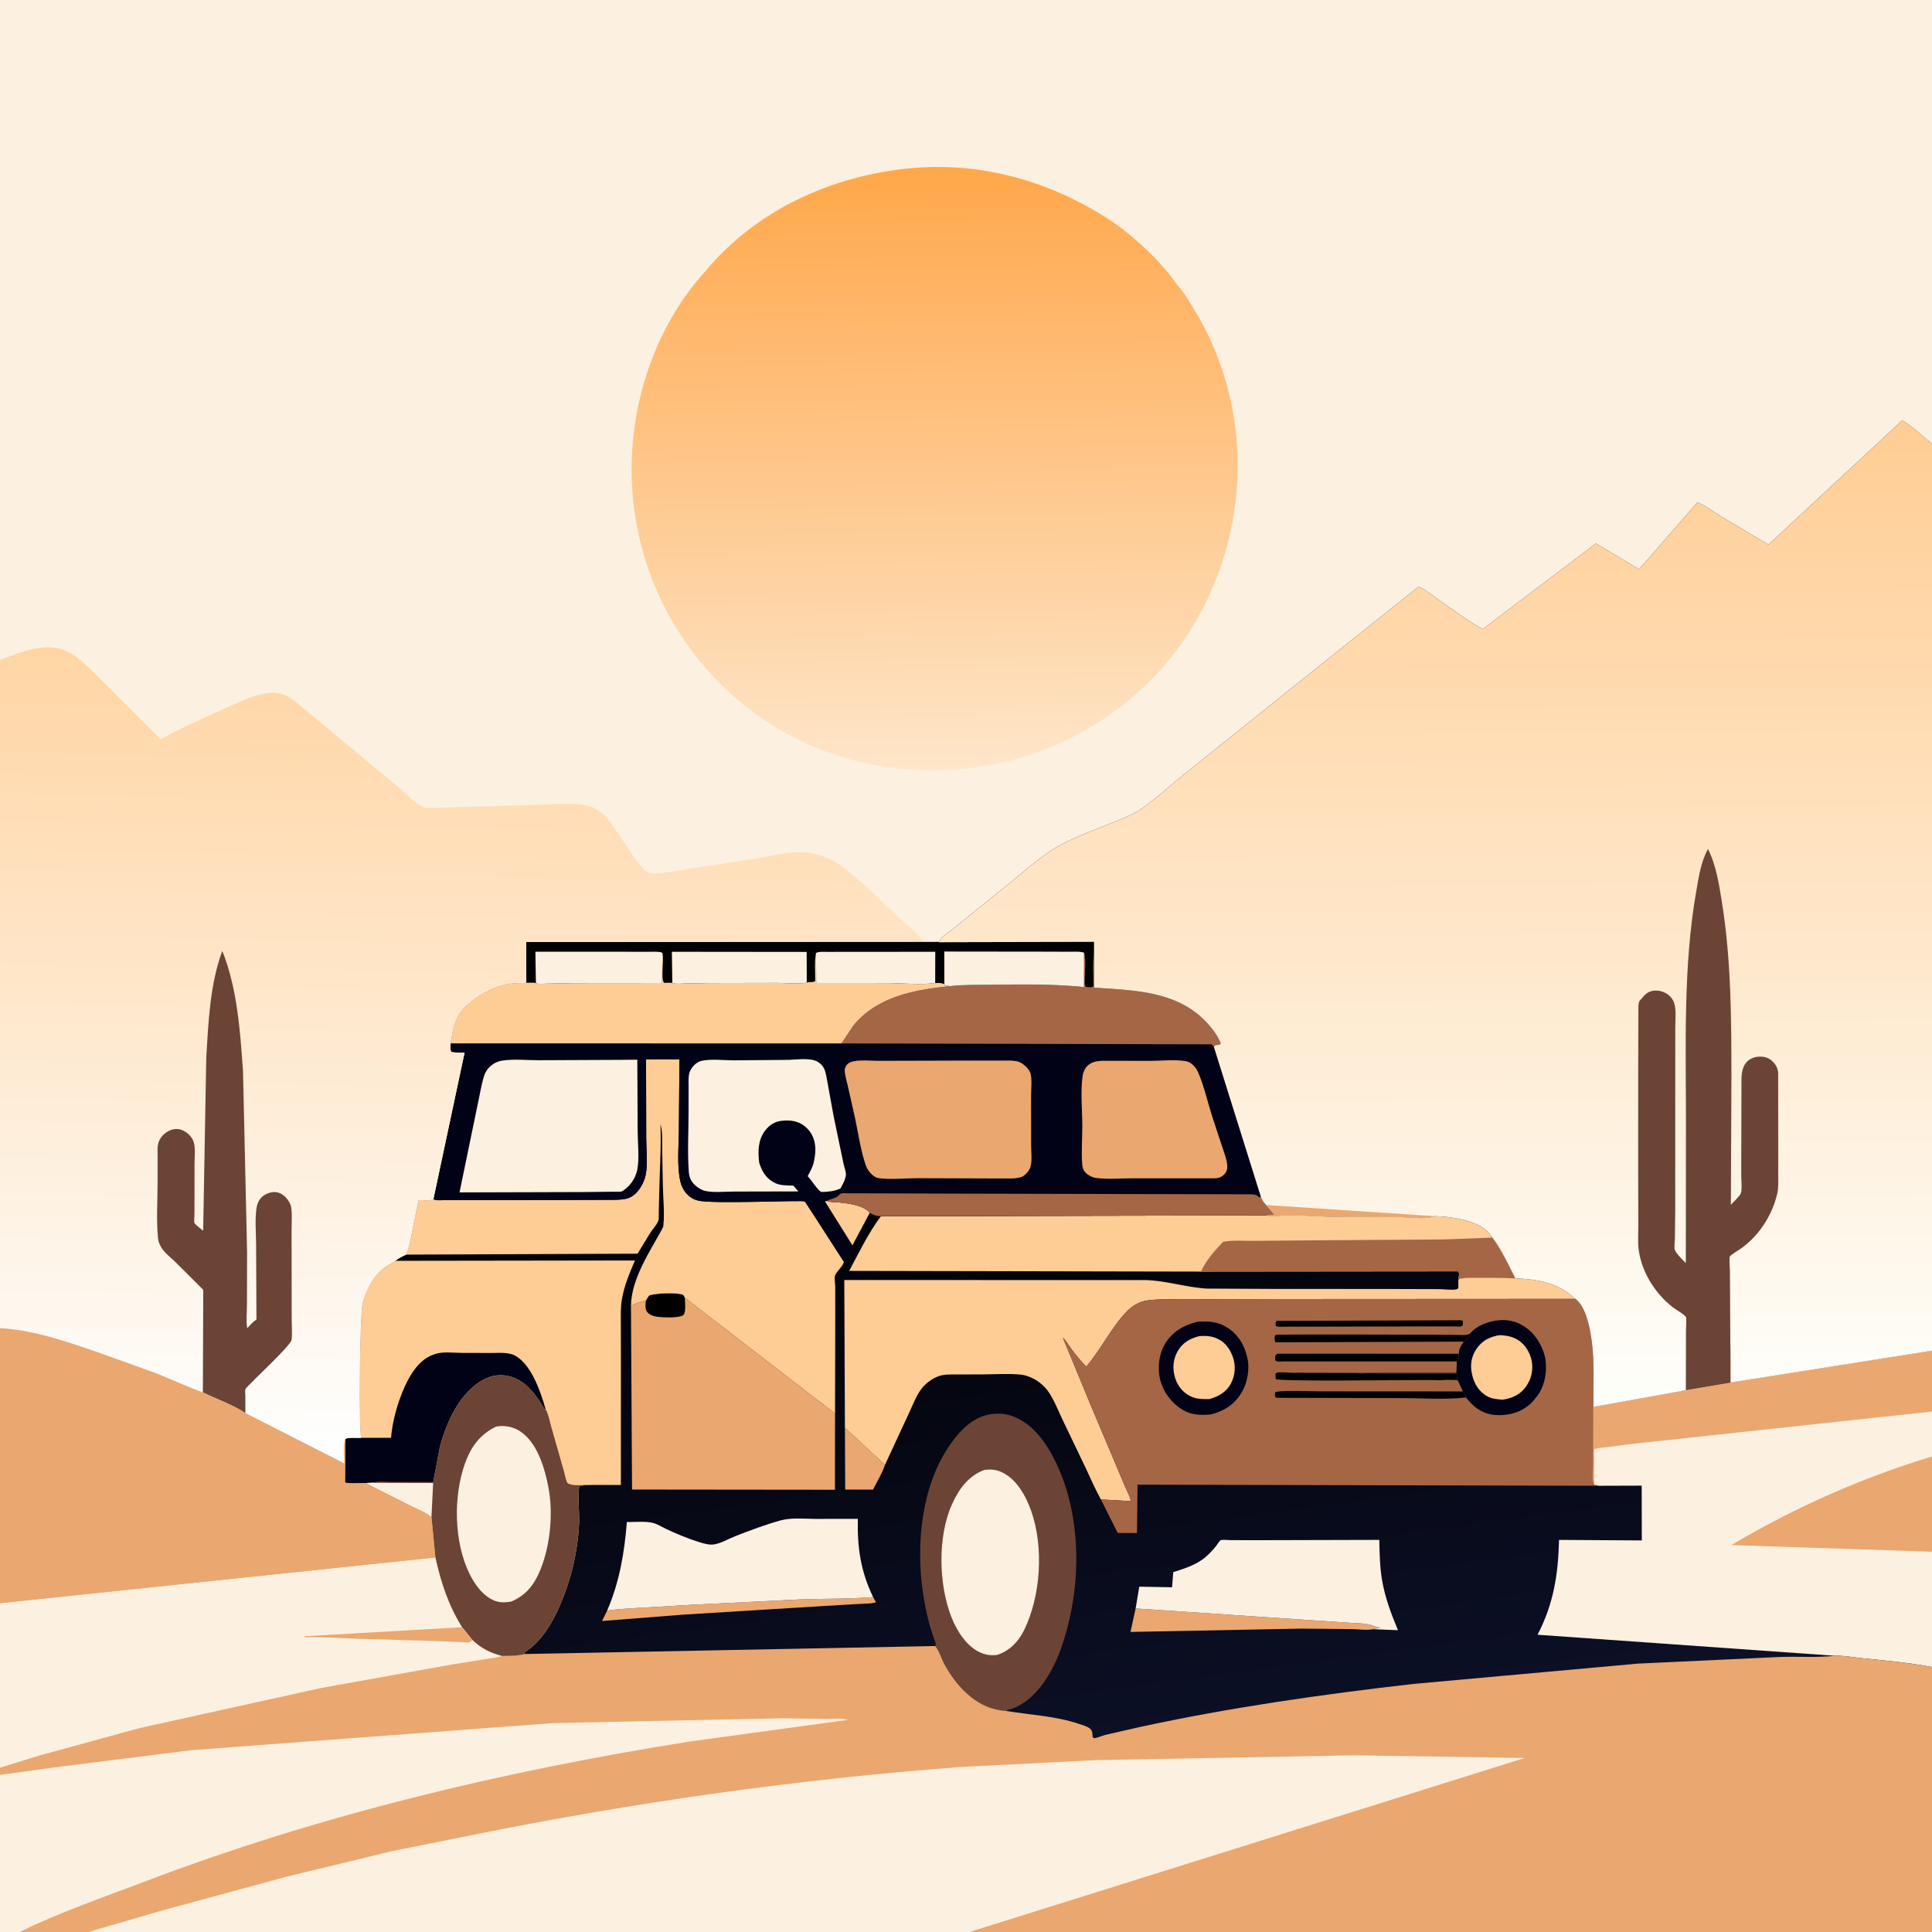
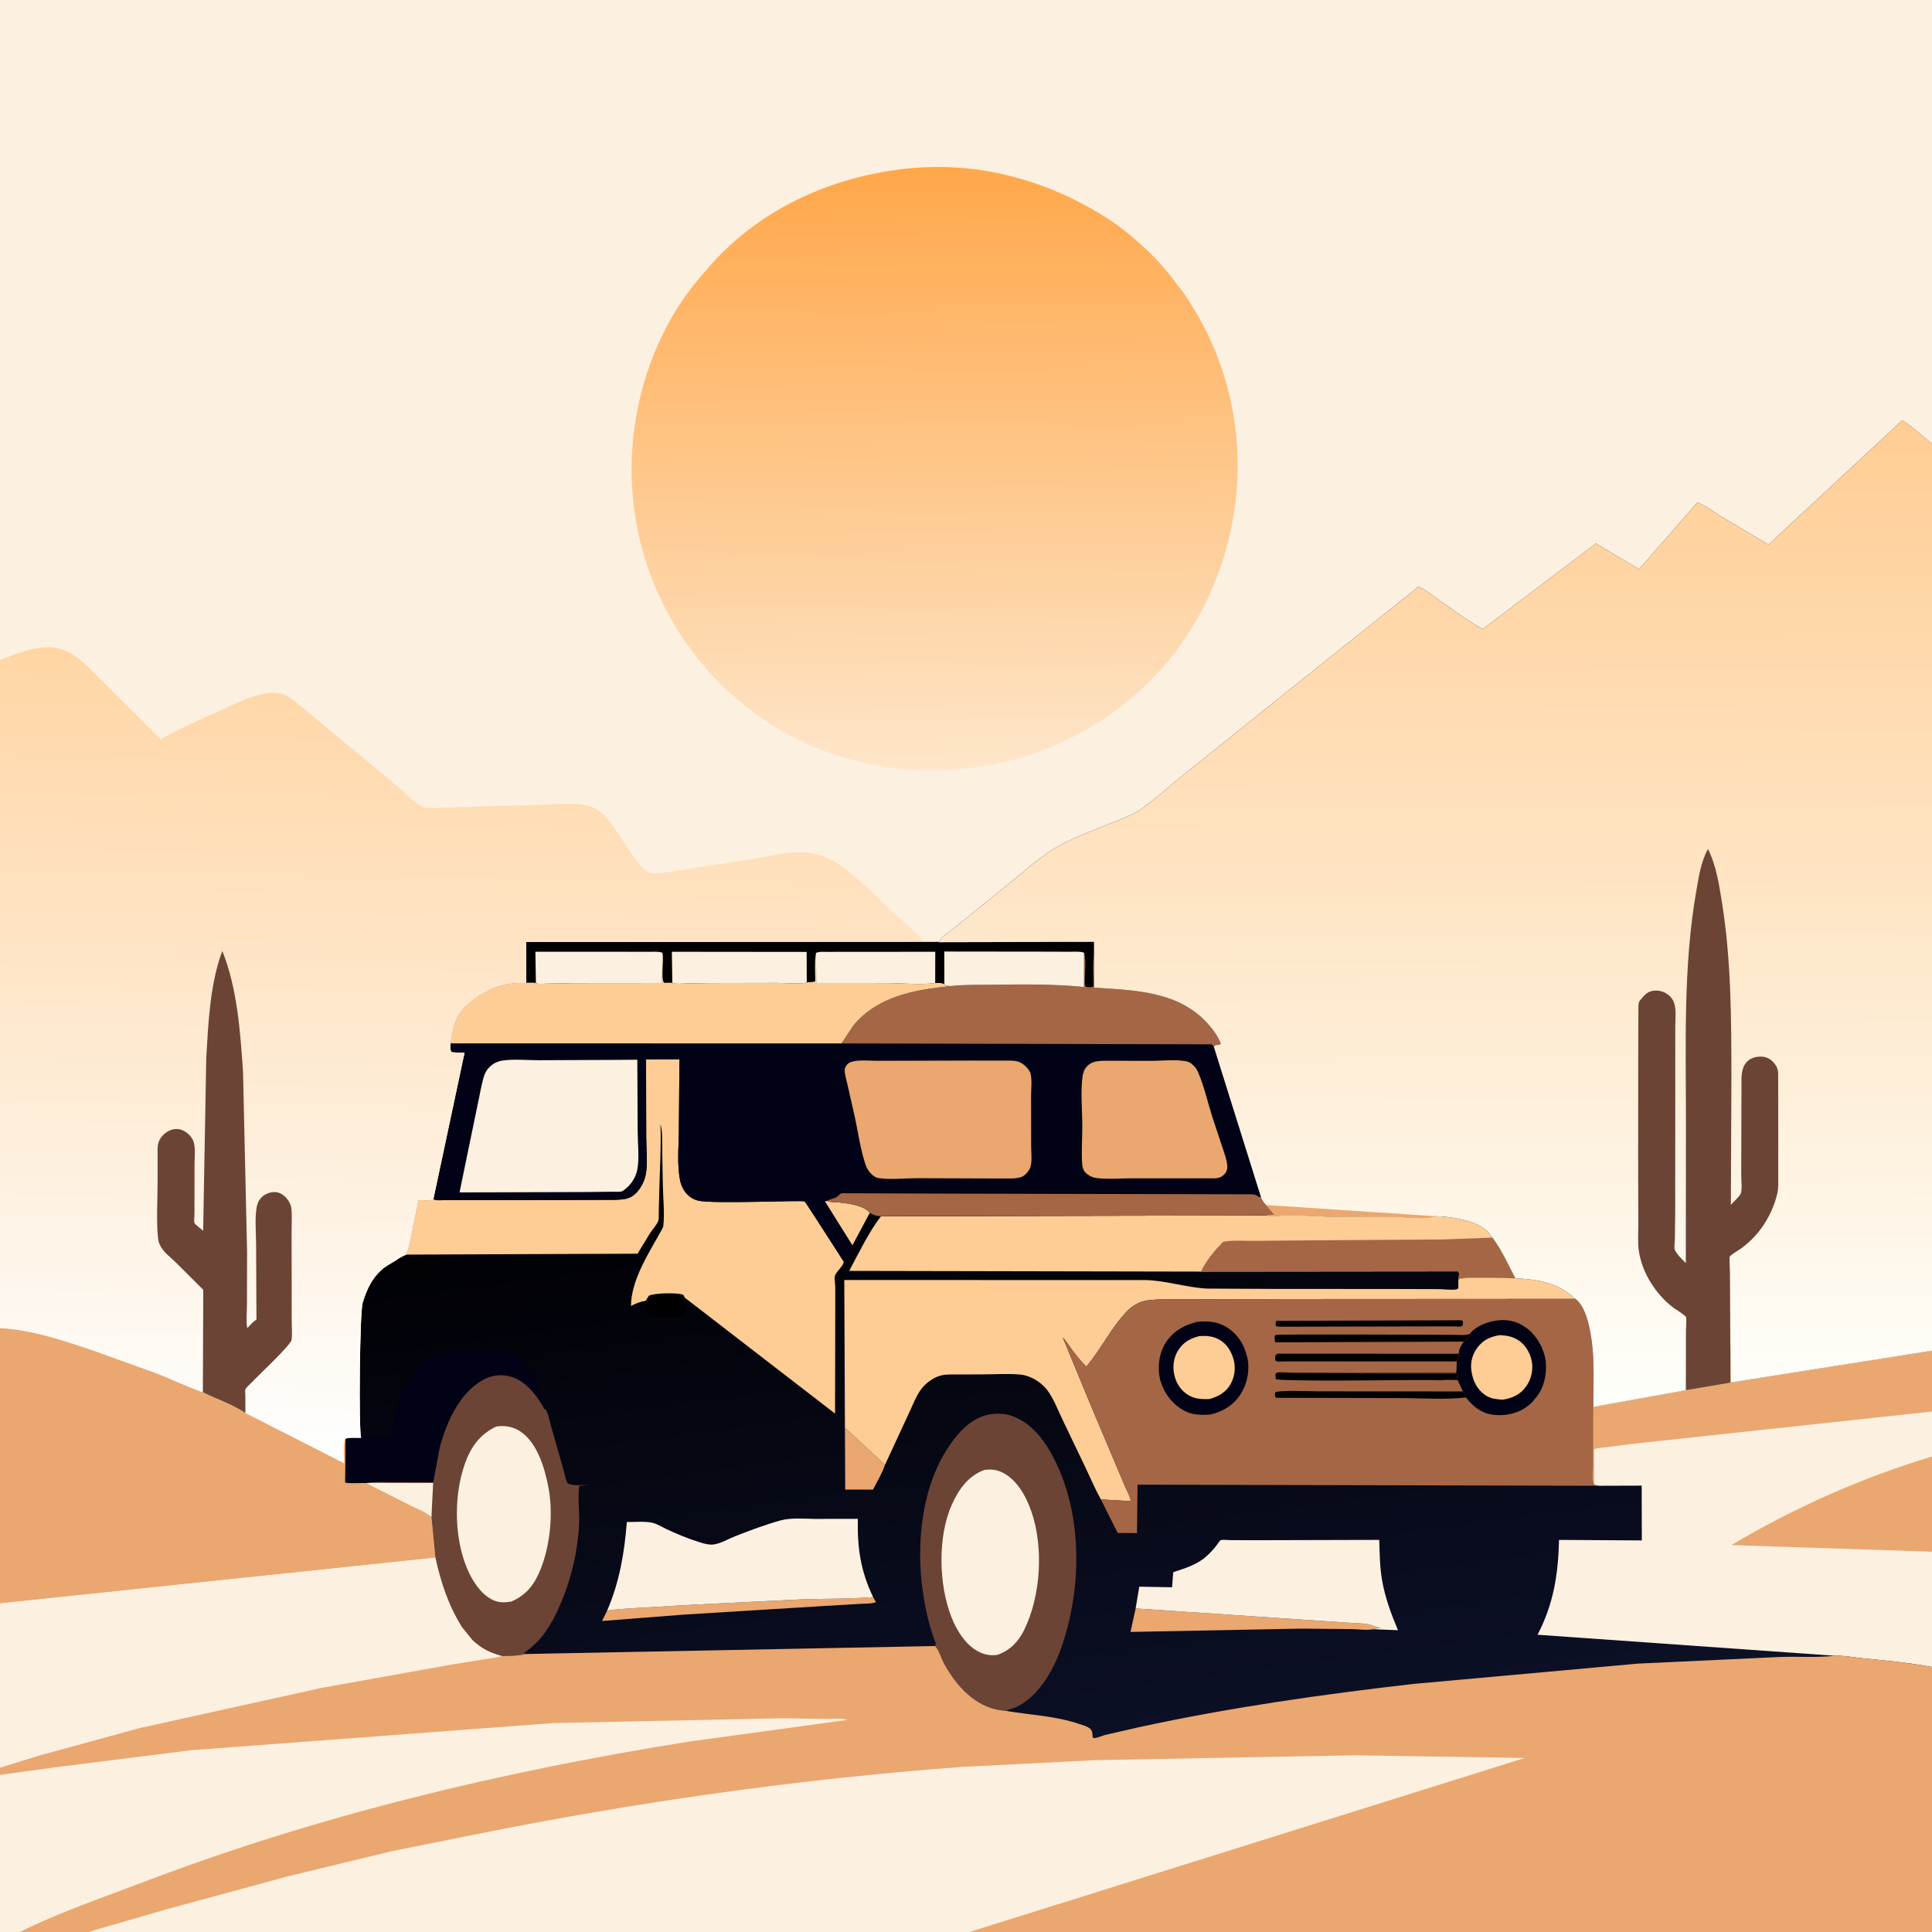
<svg xmlns="http://www.w3.org/2000/svg" version="1.1" style="display: block;" viewBox="0 0 2048 2048" width="1024" height="1024">
  <rect x="0" y="0" width="2048" height="2048" fill="#333333" stroke="none" />
  <defs>
    <linearGradient id="Gradient1" gradientUnits="userSpaceOnUse" x1="1119.87" y1="1199.21" x2="1207.71" y2="1848.72">
      <stop class="stop0" offset="0" stop-opacity="1" stop-color="rgb(0,0,3)" />
      <stop class="stop1" offset="1" stop-opacity="1" stop-color="rgb(12,16,38)" />
    </linearGradient>
    <linearGradient id="Gradient2" gradientUnits="userSpaceOnUse" x1="1521.83" y1="450.037" x2="1526.11" y2="1488.7">
      <stop class="stop0" offset="0" stop-opacity="1" stop-color="rgb(255,205,148)" />
      <stop class="stop1" offset="1" stop-opacity="1" stop-color="rgb(254,255,251)" />
    </linearGradient>
    <linearGradient id="Gradient3" gradientUnits="userSpaceOnUse" x1="986.865" y1="176.889" x2="994.066" y2="815.999">
      <stop class="stop0" offset="0" stop-opacity="1" stop-color="rgb(255,167,74)" />
      <stop class="stop1" offset="1" stop-opacity="1" stop-color="rgb(254,230,202)" />
    </linearGradient>
    <linearGradient id="Gradient4" gradientUnits="userSpaceOnUse" x1="488.959" y1="694.883" x2="475.29" y2="1548.81">
      <stop class="stop0" offset="0" stop-opacity="1" stop-color="rgb(255,213,164)" />
      <stop class="stop1" offset="1" stop-opacity="1" stop-color="rgb(254,255,255)" />
    </linearGradient>
  </defs>
  <path transform="translate(0,0)" fill="url(#Gradient1)" d="M 0 699.599 L -0 -0 L 2048 0 L 2048 470.451 L 2048 1431.75 L 2048 1496.26 L 2048 1543.93 L 2048 1644.88 L 2048 1767.14 L 2048 2048 L 1027.63 2048 L 94.672 2048 L 20.875 2048 L -0 2048 L 0 1881.41 L -0 1873.83 L -0 1699.4 L 0 1407.84 L 0 699.599 z" />
  <path transform="translate(0,0)" fill="rgb(234,167,111)" d="M 895.661 1513.46 L 938.11 1552.8 C 935.25 1561.58 929.647 1570.71 925.445 1579.03 L 895.966 1579.03 L 895.661 1513.46 z" />
  <path transform="translate(0,0)" fill="rgb(234,167,111)" d="M 925.572 1693 L 928.527 1698.44 C 923.531 1700.2 916.794 1699.84 911.5 1700.2 L 872.16 1702.5 L 724.874 1711.56 L 638.199 1718.32 L 643.588 1707.37 C 653.857 1705.6 664.46 1705.33 674.844 1704.55 L 735.845 1700.99 L 848.5 1695.44 C 874.191 1694.5 899.909 1695.13 925.572 1693 z" />
  <path transform="translate(0,0)" fill="rgb(234,167,111)" d="M 1203.81 1705.03 L 1427.65 1720.01 C 1435.92 1720.85 1448.33 1720.19 1455.76 1723.48 C 1458.23 1724.58 1460.87 1725 1463.51 1725.5 C 1460.85 1726.38 1458.32 1726.05 1455.66 1727.02 C 1449.34 1728.42 1439.81 1727.02 1433.21 1726.91 L 1378.78 1726.42 L 1198.37 1729.91 L 1203.81 1705.03 z" />
  <path transform="translate(0,0)" fill="rgb(252,240,224)" d="M 1203.81 1705.03 L 1207.69 1681.94 L 1242.44 1682.59 L 1243.7 1666.57 C 1255.87 1662.59 1268.39 1658.86 1278.25 1650.28 C 1282.25 1646.79 1285.94 1642.89 1289.19 1638.69 C 1290.18 1637.41 1292.9 1632.95 1294.21 1632.58 C 1296.52 1631.93 1301.68 1632.6 1304.28 1632.61 L 1332.14 1632.68 L 1462.09 1632.34 C 1462.45 1646.57 1462.61 1660.78 1465.02 1674.85 C 1468.23 1693.62 1474.61 1710.65 1481.92 1728.09 L 1455.66 1727.02 C 1458.32 1726.05 1460.85 1726.38 1463.51 1725.5 C 1460.87 1725 1458.23 1724.58 1455.76 1723.48 C 1448.33 1720.19 1435.92 1720.85 1427.65 1720.01 L 1203.81 1705.03 z" />
  <path transform="translate(0,0)" fill="rgb(252,240,224)" d="M 643.588 1707.37 C 656.639 1677.06 661.919 1646.15 664.479 1613.42 C 672.795 1613.54 683.837 1612.38 691.805 1614.26 C 696.362 1615.34 701.573 1618.59 705.854 1620.62 C 717.129 1625.96 729.064 1630.91 740.973 1634.63 C 746.196 1636.26 751.998 1638.07 757.5 1637.04 C 765.12 1635.62 772.485 1631.11 779.696 1628.3 C 795.268 1622.23 810.896 1616.32 827 1611.82 C 838.548 1608.6 851.758 1609.95 863.704 1610.1 L 909.343 1610.03 C 908.708 1640.5 912.217 1665.41 925.572 1693 C 899.909 1695.13 874.191 1694.5 848.5 1695.44 L 735.845 1700.99 L 674.844 1704.55 C 664.46 1705.33 653.857 1705.6 643.588 1707.37 z" />
-   <path transform="translate(0,0)" fill="rgb(234,167,111)" d="M 684.579 1378.84 C 685.523 1376.96 686.727 1375.26 687.881 1373.5 C 694.043 1370.57 716.591 1370.24 723.031 1372.12 C 724.968 1372.68 725.037 1373.96 725.972 1375.64 L 885.173 1498.47 L 885.086 1579.2 L 669.994 1578.97 L 668.851 1384.37 C 673.61 1381.82 679.237 1379.62 684.579 1378.84 z" />
  <path transform="translate(0,0)" fill="rgb(0,0,1)" d="M 684.579 1378.84 C 685.523 1376.96 686.727 1375.26 687.881 1373.5 C 694.043 1370.57 716.591 1370.24 723.031 1372.12 C 724.968 1372.68 725.037 1373.96 725.972 1375.64 C 726.04 1379.58 727.431 1391.38 724.39 1393.95 C 720.175 1397.53 701.931 1396.57 696.179 1395.75 C 692.492 1395.21 687.267 1393.33 685.356 1389.8 C 683.818 1386.97 684.32 1381.93 684.579 1378.84 z" />
  <path transform="translate(0,0)" fill="rgb(254,204,149)" d="M 933.868 1289.17 L 1342.42 1288.38 C 1345.82 1289 1348.52 1289.3 1352 1288.99 C 1371.86 1287.21 1393.67 1289.35 1413.62 1289.9 L 1485.58 1290.2 C 1495.7 1290.25 1511.18 1292.87 1520.54 1289.18 C 1537.31 1289.49 1566.09 1293.35 1577.87 1306.5 L 1582.07 1311.91 C 1591.85 1324.82 1598.97 1340.74 1606.42 1355.09 C 1598.72 1355 1549.93 1353.22 1546.91 1355.93 L 1545.87 1357.1 L 1546.46 1352.79 C 1546.61 1350.35 1547.16 1349.59 1545.5 1347.69 L 1273.17 1347.95 L 900.147 1347.22 C 910.372 1328.11 920.831 1306.38 933.868 1289.17 z" />
  <path transform="translate(0,0)" fill="rgb(165,102,69)" d="M 1273.17 1347.95 C 1278.18 1336.3 1287.8 1325.45 1296.51 1316.37 C 1306.68 1314.41 1319.05 1315.49 1329.45 1315.35 L 1404.48 1314.71 L 1529.8 1313.89 L 1582.07 1311.91 C 1591.85 1324.82 1598.97 1340.74 1606.42 1355.09 C 1598.72 1355 1549.93 1353.22 1546.91 1355.93 L 1545.87 1357.1 L 1546.46 1352.79 C 1546.61 1350.35 1547.16 1349.59 1545.5 1347.69 L 1273.17 1347.95 z" />
  <path transform="translate(0,0)" fill="rgb(107,68,54)" d="M 991.149 1744.86 C 991.402 1744.07 991.881 1743.33 991.909 1742.5 C 991.945 1741.43 990.521 1738.47 990.147 1737.38 L 986.109 1724.85 C 982.418 1712.21 979.878 1699.04 978.062 1686 C 970.962 1635.02 977.169 1573.57 1007.65 1530.66 C 1015.6 1519.47 1024.21 1509.61 1036.7 1503.3 C 1047.05 1498.08 1060.99 1497 1072.01 1500.7 C 1095.08 1508.45 1109.87 1530.38 1119.84 1551.4 C 1147.88 1610.49 1146.34 1686.8 1124.62 1747.73 C 1116.25 1771.2 1100.73 1798.43 1077.29 1809.53 C 1074.72 1810.75 1072.21 1811.44 1069.48 1812.18 C 1067.7 1812.66 1068.39 1812.43 1066.58 1813.67 L 1061 1813.05 C 1033.76 1809.27 1013.66 1787.01 1001.06 1764.02 C 998.139 1758.7 995.633 1750.01 991.914 1745.61 L 991.149 1744.86 z" />
  <path transform="translate(0,0)" fill="rgb(252,240,224)" d="M 1043.39 1558.19 C 1049.91 1557.38 1055.4 1557.64 1061.5 1560.39 C 1077.67 1567.67 1087.61 1585.95 1093.21 1601.97 C 1106.53 1640.11 1103.35 1691.83 1085.57 1728 C 1079.53 1740.28 1070.48 1749.7 1057.3 1754.21 C 1051.06 1755.06 1045.85 1754.51 1040 1752.08 C 1024.79 1745.76 1014.44 1729.12 1008.6 1714.35 C 994.987 1679.9 993.746 1628.89 1009.06 1594.82 C 1016.32 1578.68 1026.29 1564.61 1043.39 1558.19 z" />
  <path transform="translate(0,0)" fill="rgb(254,204,149)" d="M 1606.42 1355.09 C 1630.76 1356.14 1651.5 1359.75 1670.02 1376.9 L 1364.56 1377.07 L 1259.67 1377.36 C 1245.7 1377.55 1230.31 1376.64 1216.51 1378.47 C 1208.32 1379.55 1200.86 1383.72 1195.09 1389.58 C 1178.01 1406.91 1167.3 1430.35 1151.48 1448.67 C 1145.76 1442.91 1140.7 1436.76 1135.91 1430.21 C 1132.99 1426.23 1130.14 1421.31 1126.63 1417.89 L 1156.27 1489.7 L 1192.46 1575.42 C 1193.54 1578.1 1199.1 1588.86 1198.56 1591.24 L 1166.98 1589.48 C 1161.02 1578.72 1156.18 1567.33 1150.91 1556.22 L 1126.12 1504.48 C 1121.48 1494.84 1117.05 1483.08 1110.82 1474.5 C 1106.94 1469.16 1100.81 1464.05 1094.88 1461.13 C 1090.8 1459.13 1086.4 1457.52 1081.84 1457.1 C 1068.65 1455.88 1054.36 1456.89 1041.06 1456.91 L 1014.07 1457 C 1007.49 1457.03 1001.16 1456.59 994.854 1458.87 C 988.154 1461.3 981.332 1466.35 976.97 1471.97 C 971.257 1479.34 967.584 1489.32 963.654 1497.72 L 938.11 1552.8 L 895.661 1513.46 L 894.97 1356.86 L 1095.58 1356.91 L 1213.32 1356.9 C 1235.8 1357.25 1257.33 1364.83 1279.52 1365.96 L 1346.9 1366.29 L 1477.21 1366.38 L 1525.51 1366.52 C 1530.92 1366.57 1538.89 1367.82 1544 1366.74 C 1544.75 1366.58 1545.29 1365.91 1545.93 1365.5 L 1545.87 1357.1 L 1546.91 1355.93 C 1549.93 1353.22 1598.72 1355 1606.42 1355.09 z" />
  <path transform="translate(0,0)" fill="rgb(254,204,149)" d="M 699.727 1122.84 L 720.263 1122.82 L 719.641 1198.58 C 719.488 1215.65 717.46 1235.8 721.215 1252.35 C 722.389 1257.53 725.12 1262.79 728.944 1266.5 C 732.115 1269.58 735.677 1271.59 739.958 1272.67 C 755.043 1276.48 850.654 1272.01 852.867 1273.55 C 853.742 1274.16 855.443 1277.11 856.136 1278.09 L 866.039 1293.31 L 894.405 1337.35 L 894.174 1338.59 C 892.769 1343.35 885.497 1348.94 884.932 1353.05 C 884.495 1356.22 885.334 1360.67 885.387 1363.96 L 885.407 1388.05 L 885.173 1498.47 L 725.972 1375.64 C 725.037 1373.96 724.968 1372.68 723.031 1372.12 C 716.591 1370.24 694.043 1370.57 687.881 1373.5 C 686.727 1375.26 685.523 1376.96 684.579 1378.84 C 679.237 1379.62 673.61 1381.82 668.851 1384.37 C 669.115 1356.2 688.329 1327.51 701.5 1303.55 C 702.364 1301.97 703.026 1300.82 703.217 1299 C 704.605 1285.75 702.919 1270.61 702.663 1257.16 L 701.94 1218.25 C 701.827 1209.45 702.469 1200.09 700.125 1191.54 C 701.044 1215.86 699.307 1240.82 698.809 1265.2 L 698.302 1285.76 C 698.212 1287.92 698.522 1292 697.898 1293.97 C 696.741 1297.62 691.55 1303.44 689.315 1306.84 L 675.829 1328.97 L 430.539 1329.94 C 434.093 1320.94 435.687 1311.05 437.597 1301.58 L 443.545 1271.97 C 447.655 1272.06 454.866 1273.13 458.551 1271.55 L 459.438 1271.02 C 461.958 1272.74 466.051 1272.21 469.04 1272.24 L 595.946 1272.03 L 637.872 1271.89 C 645.803 1271.85 654.147 1272.28 662 1271.06 C 666.946 1270.29 671.105 1267.94 674.576 1264.35 C 679.378 1259.39 683.093 1252.02 684.463 1245.24 C 686.818 1233.59 685.043 1218.48 685.017 1206.49 L 684.82 1122.9 L 699.727 1122.84 z" />
-   <path transform="translate(0,0)" fill="rgb(254,204,149)" d="M 382.763 1524.15 C 380.195 1514.57 381.312 1391.54 384.449 1381.11 L 384.964 1379.5 C 388.915 1366.76 394.253 1355.28 404.367 1346.17 C 408.631 1342.32 414.06 1339.46 418.961 1336.51 L 673.1 1336.15 C 667.342 1349.58 661.8 1362.62 659.269 1377.14 C 657.741 1385.91 658.1 1394.91 658.114 1403.77 L 658.212 1442.84 L 658.154 1574.11 L 624.474 1574.15 L 614.5 1574.97 C 611.976 1579.39 614.292 1605.9 613.956 1613.5 C 612.58 1644.63 605.476 1674.66 592.903 1703.19 C 585.032 1721.06 574.415 1738.92 558.093 1750.25 L 555.725 1751.92 C 556.083 1753.06 555.766 1752.6 556.627 1753.33 C 548.81 1755.45 539.953 1755.24 531.912 1755.44 C 518.971 1751.87 510.784 1747.8 500.897 1738.71 L 489.708 1724.91 C 474.96 1701.01 467.535 1678.22 461.472 1650.94 L 457.346 1608.47 C 451.267 1603.33 443.384 1600.29 436.231 1596.85 L 402.224 1579.68 C 397.406 1577.11 392.488 1575.13 387.968 1572.03 C 381.275 1572.05 372.019 1573.22 365.662 1571.61 L 366.09 1525.11 C 370.525 1523.5 377.926 1524.24 382.763 1524.15 z" />
  <path transform="translate(0,0)" fill="rgb(1,2,21)" d="M 382.763 1524.15 L 414.508 1524.17 C 415.988 1506.06 421.51 1486.71 428.918 1470.12 C 434.778 1457.01 444.413 1441.44 458.528 1436.3 L 460 1435.79 L 461.343 1435.29 C 469.565 1432.54 481.222 1434.1 489.957 1434.12 L 520.514 1434.21 C 528.822 1434.26 539.2 1433.05 546.594 1437.34 C 563.639 1447.24 573.3 1475.89 578.335 1493.76 L 577.327 1494 C 569.348 1479.76 557.942 1464.11 541.531 1459.34 C 531.578 1456.45 521.265 1457.61 512.185 1462.62 C 487.152 1476.44 473.417 1507.36 466.326 1533.67 L 459.231 1571.12 L 415.423 1571.12 C 408.29 1571.14 399.796 1570.41 392.871 1571.87 L 387.968 1572.03 C 381.275 1572.05 372.019 1573.22 365.662 1571.61 L 366.09 1525.11 C 370.525 1523.5 377.926 1524.24 382.763 1524.15 z" />
  <path transform="translate(0,0)" fill="rgb(107,68,54)" d="M 392.871 1571.87 C 399.796 1570.41 408.29 1571.14 415.423 1571.12 L 459.231 1571.12 L 466.326 1533.67 C 473.417 1507.36 487.152 1476.44 512.185 1462.62 C 521.265 1457.61 531.578 1456.45 541.531 1459.34 C 557.942 1464.11 569.348 1479.76 577.327 1494 L 578.335 1493.76 L 579.065 1495.13 C 581.71 1500.35 582.805 1507.26 584.473 1512.92 L 597.924 1560.03 C 598.851 1563.22 599.814 1569.42 601.5 1571.95 C 601.8 1572.4 603.186 1573.04 603.5 1573.16 C 609.439 1575.41 618.161 1573.71 624.474 1574.15 L 614.5 1574.97 C 611.976 1579.39 614.292 1605.9 613.956 1613.5 C 612.58 1644.63 605.476 1674.66 592.903 1703.19 C 585.032 1721.06 574.415 1738.92 558.093 1750.25 L 555.725 1751.92 C 556.083 1753.06 555.766 1752.6 556.627 1753.33 C 548.81 1755.45 539.953 1755.24 531.912 1755.44 C 518.971 1751.87 510.784 1747.8 500.897 1738.71 L 489.708 1724.91 C 474.96 1701.01 467.535 1678.22 461.472 1650.94 L 457.346 1608.47 C 451.267 1603.33 443.384 1600.29 436.231 1596.85 L 402.224 1579.68 C 397.406 1577.11 392.488 1575.13 387.968 1572.03 L 392.871 1571.87 z" />
  <path transform="translate(0,0)" fill="rgb(252,240,224)" d="M 392.871 1571.87 L 459.146 1572.03 L 457.346 1608.47 C 451.267 1603.33 443.384 1600.29 436.231 1596.85 L 402.224 1579.68 C 397.406 1577.11 392.488 1575.13 387.968 1572.03 L 392.871 1571.87 z" />
  <path transform="translate(0,0)" fill="rgb(252,240,224)" d="M 526.101 1512.19 C 535.272 1510.65 544.583 1512.47 552.256 1517.83 C 569.731 1530.05 577.36 1556.18 581.233 1576 C 586.615 1603.55 583.488 1637.37 573.043 1663.47 C 566.656 1679.43 558.189 1690.71 542.076 1697.7 C 536.063 1698.65 530.835 1699.15 524.931 1697.05 C 512.474 1692.62 503.074 1679.39 497.5 1667.91 C 481.187 1634.3 480.425 1586.4 492.815 1551.54 C 499.109 1533.83 508.741 1520.35 526.101 1512.19 z" />
  <path transform="translate(0,0)" fill="rgb(165,102,69)" d="M 1166.98 1589.48 L 1198.56 1591.24 C 1199.1 1588.86 1193.54 1578.1 1192.46 1575.42 L 1156.27 1489.7 L 1126.63 1417.89 C 1130.14 1421.31 1132.99 1426.23 1135.91 1430.21 C 1140.7 1436.76 1145.76 1442.91 1151.48 1448.67 C 1167.3 1430.35 1178.01 1406.91 1195.09 1389.58 C 1200.86 1383.72 1208.32 1379.55 1216.51 1378.47 C 1230.31 1376.64 1245.7 1377.55 1259.67 1377.36 L 1364.56 1377.07 L 1670.02 1376.9 C 1680.53 1384.64 1684.83 1405.21 1686.71 1417.59 L 1687.18 1421 L 1687.41 1422.64 C 1690.34 1444.78 1688.86 1468.95 1689.02 1491.35 L 1688.93 1554.46 C 1688.91 1558.9 1687.56 1570.4 1690 1573.89 L 1695.16 1574.98 L 1205.86 1573.82 L 1205.23 1625.12 L 1184.82 1625 L 1166.98 1589.48 z" />
  <path transform="translate(0,0)" fill="rgb(0,0,1)" d="M 1548.23 1399.5 L 1550.7 1400.15 L 1550.7 1404.5 C 1550.13 1404.99 1549.7 1405.7 1549 1405.98 C 1547.43 1406.62 1542.86 1406 1540.91 1406 L 1511.89 1406.05 L 1355.5 1406.37 L 1352.45 1405.61 C 1352.07 1403.01 1351.97 1402.57 1353 1400.18 L 1548.23 1399.5 z" />
  <path transform="translate(0,0)" fill="rgb(0,0,1)" d="M 1531.48 1462.81 C 1527.29 1463.45 1522.12 1462.92 1517.83 1462.92 L 1491.58 1462.96 C 1478.44 1462.97 1356.62 1464.57 1352.29 1461.82 L 1351.97 1456.5 C 1352.48 1456.06 1352.89 1455.46 1353.5 1455.18 C 1355.94 1454.05 1367.43 1455.21 1370.65 1455.22 L 1438.43 1455.39 C 1446.32 1457.29 1455.77 1456.34 1463.9 1456.34 L 1517.93 1456.28 C 1526.64 1456.26 1536.3 1455.39 1544.91 1456.5 L 1544.72 1460.95 C 1541.47 1463.42 1535.5 1462.17 1531.48 1462.81 z" />
  <path transform="translate(0,0)" fill="rgb(0,0,1)" d="M 1554.02 1481.37 C 1531.45 1483.89 1506.9 1482.03 1484.13 1482.02 L 1353 1481.72 L 1351.39 1480 L 1351.81 1475.99 C 1356.29 1473.31 1390.23 1474.91 1397.93 1474.9 L 1550.73 1474.99 C 1552.52 1477.16 1553.15 1478.76 1554.02 1481.37 z" />
-   <path transform="translate(0,0)" fill="rgb(0,0,1)" d="M 1353.97 1434.97 L 1546.4 1435.01 C 1546.31 1438.01 1545.33 1440.39 1544.28 1443.16 L 1389.85 1443.15 L 1360.97 1443.14 C 1359.29 1443.14 1354.8 1443.64 1353.5 1443.14 C 1352.87 1442.89 1352.39 1442.38 1351.84 1442 L 1351.82 1437 L 1353.97 1434.97 z" />
+   <path transform="translate(0,0)" fill="rgb(0,0,1)" d="M 1353.97 1434.97 L 1546.4 1435.01 C 1546.31 1438.01 1545.33 1440.39 1544.28 1443.16 L 1360.97 1443.14 C 1359.29 1443.14 1354.8 1443.64 1353.5 1443.14 C 1352.87 1442.89 1352.39 1442.38 1351.84 1442 L 1351.82 1437 L 1353.97 1434.97 z" />
  <path transform="translate(0,0)" fill="rgb(0,0,1)" d="M 1351.82 1422.93 C 1351.13 1420.83 1351.21 1418.69 1351.12 1416.5 C 1351.58 1416.02 1351.94 1415.41 1352.5 1415.05 C 1353.76 1414.22 1502.09 1414.83 1515.39 1414.84 L 1543.43 1415.03 C 1548.13 1415.07 1553.55 1415.85 1557.95 1413.95 L 1559.09 1415.81 L 1551.63 1422.17 L 1351.82 1422.93 z" />
  <path transform="translate(0,0)" fill="rgb(1,2,21)" d="M 1269.1 1401.19 C 1280.01 1400.24 1289.76 1400.81 1299.5 1406.36 C 1309.92 1412.31 1317.61 1422.71 1320.82 1434.19 L 1321.31 1436 L 1322.16 1439 C 1324.99 1450.99 1322.47 1465.5 1316.23 1476.04 C 1308.63 1488.89 1297.28 1496.06 1282.93 1499.5 C 1273.85 1500.03 1265.11 1500.21 1256.68 1496.06 C 1244.09 1489.86 1234.51 1477.99 1230.42 1464.62 C 1226.62 1452.14 1228.16 1435.96 1234.77 1424.81 C 1242.48 1411.79 1254.79 1404.66 1269.1 1401.19 z" />
  <path transform="translate(0,0)" fill="rgb(254,204,149)" d="M 1271.48 1416.3 C 1277.4 1415.88 1283.94 1416.18 1289.45 1418.59 C 1298.39 1422.51 1303.39 1429.02 1306.71 1438.02 C 1310.14 1447.35 1309.51 1457.68 1304.86 1466.5 C 1299.99 1475.73 1291.74 1480.31 1282.05 1483.07 C 1274.31 1483.2 1267.62 1483.29 1260.61 1479.4 C 1252.64 1474.99 1247.34 1467.42 1245.11 1458.68 C 1242.75 1449.49 1243.77 1439.95 1248.69 1431.76 C 1253.98 1422.93 1261.86 1418.66 1271.48 1416.3 z" />
  <path transform="translate(0,0)" fill="rgb(1,2,21)" d="M 1557.95 1413.95 C 1565.02 1405.25 1577.33 1400.78 1588.22 1399.57 C 1600.06 1398.26 1610.76 1401.61 1619.97 1409.15 C 1630.1 1417.45 1637.32 1431 1638.6 1444 C 1639.87 1456.87 1636.6 1471.5 1628.14 1481.53 L 1627.57 1482.18 C 1622.24 1489.71 1613.43 1495.51 1604.6 1497.97 L 1603.13 1498.36 C 1596.46 1500.18 1588.93 1500.58 1582.06 1499.58 C 1569.86 1497.82 1561.31 1490.77 1554.02 1481.37 C 1553.15 1478.76 1552.52 1477.16 1550.73 1474.99 L 1545.15 1462.95 L 1531.48 1462.81 C 1535.5 1462.17 1541.47 1463.42 1544.72 1460.95 L 1544.91 1456.5 C 1536.3 1455.39 1526.64 1456.26 1517.93 1456.28 L 1463.9 1456.34 C 1455.77 1456.34 1446.32 1457.29 1438.43 1455.39 L 1543.83 1455.27 L 1544.28 1443.16 C 1545.33 1440.39 1546.31 1438.01 1546.4 1435.01 C 1546.19 1430.5 1549.12 1425.72 1551.63 1422.17 L 1559.09 1415.81 L 1557.95 1413.95 z" />
  <path transform="translate(0,0)" fill="rgb(254,204,149)" d="M 1589.95 1415.29 C 1597.06 1415.76 1602.68 1416.53 1608.93 1420.32 C 1616.7 1425.02 1621.99 1433.96 1623.7 1442.75 C 1625.5 1452.03 1623.24 1461.98 1617.77 1469.65 C 1611.41 1478.57 1603.14 1482.09 1592.66 1483.77 C 1585.44 1482.95 1580.28 1482.95 1574.08 1478.62 C 1565.48 1472.6 1561.38 1463.66 1559.8 1453.52 C 1558.4 1444.54 1560.63 1435.77 1566.09 1428.5 C 1572.25 1420.3 1580.05 1416.82 1589.95 1415.29 z" />
  <path transform="translate(0,0)" fill="rgb(252,240,224)" d="M 1834.21 1422.73 L 1834.97 1465.42 L 2048 1431.75 L 2048 1496.26 L 2048 1543.93 L 2048 1644.88 L 2048 1767.14 C 2023.71 1762.41 1998.62 1760.3 1974.02 1757.79 C 1964.71 1756.84 1954.43 1754.76 1945.17 1755.19 L 1629.87 1732.9 C 1646.96 1700 1651.72 1669.05 1652.65 1632.36 L 1740.39 1632.92 L 1740.27 1574.84 L 1695.16 1574.98 L 1690 1573.89 C 1687.56 1570.4 1688.91 1558.9 1688.93 1554.46 L 1689.02 1491.35 L 1787.06 1473.67 L 1834.22 1465.71 L 1834.21 1422.73 z" />
  <path transform="translate(0,0)" fill="rgb(234,167,111)" d="M 2048 1543.93 L 2048 1644.88 L 1835.26 1637.85 C 1902.21 1598.11 1973.51 1566.5 2048 1543.93 z" />
  <path transform="translate(0,0)" fill="rgb(234,167,111)" d="M 1834.21 1422.73 L 1834.97 1465.42 L 2048 1431.75 L 2048 1496.26 L 1732.26 1530.34 L 1701.63 1534.26 C 1698.28 1534.7 1692.4 1534.67 1689.64 1536.56 L 1690 1573.89 C 1687.56 1570.4 1688.91 1558.9 1688.93 1554.46 L 1689.02 1491.35 L 1787.06 1473.67 L 1834.22 1465.71 L 1834.21 1422.73 z" />
  <path transform="translate(0,0)" fill="rgb(1,2,21)" d="M 995.419 998.751 L 1159.77 998.404 L 1159.82 1009.93 L 1160 1046.96 C 1203.9 1049.98 1250.03 1050.54 1281.34 1086.34 C 1286.67 1092.44 1290.93 1098.47 1293.99 1106 L 1293 1107.36 L 1287.76 1108.02 L 1286.82 1109.97 L 1336.59 1268.7 C 1337.82 1272.5 1339.38 1274.48 1342.09 1277.38 L 1350.79 1287.5 C 1348.01 1288.21 1345.27 1288.26 1342.42 1288.38 L 933.868 1289.17 C 929.485 1289.25 925.648 1287.94 922.025 1285.57 L 903.619 1320.09 C 902.18 1326.57 898.59 1331.07 894.95 1336.43 L 894.405 1337.35 L 866.039 1293.31 L 856.136 1278.09 C 855.443 1277.11 853.742 1274.16 852.867 1273.55 C 850.654 1272.01 755.043 1276.48 739.958 1272.67 C 735.677 1271.59 732.115 1269.58 728.944 1266.5 C 725.12 1262.79 722.389 1257.53 721.215 1252.35 C 717.46 1235.8 719.488 1215.65 719.641 1198.58 L 720.263 1122.82 L 699.727 1122.84 L 684.82 1122.9 L 685.017 1206.49 C 685.043 1218.48 686.818 1233.59 684.463 1245.24 C 683.093 1252.02 679.378 1259.39 674.576 1264.35 C 671.105 1267.94 666.946 1270.29 662 1271.06 C 654.147 1272.28 645.803 1271.85 637.872 1271.89 L 595.946 1272.03 L 469.04 1272.24 C 466.051 1272.21 461.958 1272.74 459.438 1271.02 L 492.449 1115.92 C 487.726 1115.93 483.186 1115.95 478.5 1115.23 C 477.084 1112.62 477.408 1110.26 477.511 1107.39 L 477.568 1106.04 C 479.004 1098.91 479.836 1090.99 482.404 1084.2 L 482.87 1083 C 484.925 1077.43 487.53 1073.3 491.586 1068.94 C 502.925 1056.75 521.055 1046.38 537.572 1043.16 C 544.12 1041.89 551.24 1042.05 557.894 1041.81 L 557.834 998.528 L 994 998.289 L 995.419 998.751 z" />
  <path transform="translate(0,0)" fill="rgb(254,204,149)" d="M 903.619 1320.09 L 874.5 1273.53 L 876.766 1272.98 C 880.416 1274.69 883.989 1274.09 887.88 1274.5 C 898.04 1275.56 915.134 1277.26 922.025 1285.57 L 903.619 1320.09 z" />
  <path transform="translate(0,0)" fill="rgb(165,102,69)" d="M 876.766 1272.98 C 880.78 1270.65 885.8 1270.55 889.236 1267.05 C 890.484 1265.78 890.01 1265.82 892 1265.09 C 893.468 1264.55 896.677 1264.97 898.282 1264.97 L 916.711 1264.97 L 1014.57 1265.3 L 1326.45 1266.01 C 1329.19 1266.08 1331.21 1266.48 1333.49 1268.1 L 1334.99 1269.22 L 1336.59 1268.7 C 1337.82 1272.5 1339.38 1274.48 1342.09 1277.38 L 1350.79 1287.5 C 1348.01 1288.21 1345.27 1288.26 1342.42 1288.38 L 933.868 1289.17 C 929.485 1289.25 925.648 1287.94 922.025 1285.57 C 915.134 1277.26 898.04 1275.56 887.88 1274.5 C 883.989 1274.09 880.416 1274.69 876.766 1272.98 z" />
  <path transform="translate(0,0)" fill="rgb(234,167,111)" d="M 1168.29 1124.46 L 1220.14 1124.56 C 1231.71 1124.49 1244.41 1123.01 1255.82 1124.71 C 1259.04 1125.19 1261.31 1126.11 1263.8 1128.22 C 1266.45 1130.47 1268.52 1133.14 1269.91 1136.32 C 1276.46 1151.33 1280.2 1168.55 1285.22 1184.25 L 1295.43 1215.2 C 1297.53 1221.54 1300.43 1228.8 1300.95 1235.49 C 1301.24 1239.14 1300.37 1242.05 1297.87 1244.77 C 1293.46 1249.54 1288.8 1249.03 1282.8 1249.07 L 1201.23 1249.04 C 1188.67 1249.02 1174.41 1250.29 1162 1248.74 C 1158.53 1248.31 1155.25 1246.7 1152.47 1244.61 C 1149.19 1242.15 1147.56 1238.76 1147.22 1234.7 C 1146.1 1221.25 1147.33 1206.77 1147.28 1193.2 C 1147.22 1176.42 1145.28 1157.4 1147.57 1140.86 C 1148.08 1137.2 1149.48 1133.29 1152.05 1130.56 C 1156.74 1125.6 1161.88 1124.88 1168.29 1124.46 z" />
-   <path transform="translate(0,0)" fill="rgb(252,240,224)" d="M 836.202 1123.5 C 844.837 1123.23 859.619 1120.96 867.184 1125.76 C 869.943 1127.51 872.38 1130.02 873.72 1133.03 C 875.647 1137.36 876.328 1143.45 877.294 1148.1 L 883.769 1183.69 L 894.376 1234.53 C 895.047 1237.34 896.881 1242.47 896.719 1245.25 C 896.454 1249.78 893.137 1256.15 890.812 1259.94 C 883.889 1262.97 877.826 1263.34 870.403 1263.56 C 864.948 1259.36 861.385 1252.56 856.756 1247.43 L 856.2 1246.82 L 858.5 1242.35 C 860.622 1238.27 862.229 1234.83 863.036 1230.26 L 863.325 1228.5 C 864.03 1224.35 864.524 1220.44 864.247 1216.22 C 863.67 1207.41 860.313 1199.95 853.52 1194.21 C 846.252 1188.07 837.292 1187.04 828.123 1188.14 C 821.135 1188.97 815.521 1192.72 811.239 1198.23 C 803.491 1208.18 803.301 1220.51 804.768 1232.42 C 807.476 1240.99 811.245 1248 819.246 1252.78 L 820.526 1253.5 C 826.619 1256.99 834.181 1256.51 841.023 1256.82 L 846.297 1262.95 L 778.368 1263.1 C 769.045 1263.09 757.141 1264.4 748.08 1262.57 C 744.35 1261.81 740.639 1259.59 737.752 1257.16 C 732.609 1252.83 730.594 1248.34 730.124 1241.71 C 728.659 1221.04 729.887 1199.42 729.908 1178.66 L 729.95 1153.11 C 729.961 1148.25 729.532 1142.68 730.59 1137.93 C 731.258 1134.95 733.426 1131.7 735.49 1129.5 C 737.561 1127.29 740.506 1125.26 743.489 1124.57 C 753.346 1122.28 767.137 1123.98 777.398 1124 L 836.202 1123.5 z" />
  <path transform="translate(0,0)" fill="rgb(165,102,69)" d="M 1149.13 1009.87 L 1149.49 1011.41 C 1151.16 1019.15 1149.95 1029.86 1149.95 1037.97 C 1149.95 1040.95 1149.33 1043.58 1151 1046.08 C 1154.03 1046.36 1156.57 1047.38 1159.07 1045.5 C 1159.22 1034.29 1158.01 1020.86 1159.82 1009.93 L 1160 1046.96 C 1203.9 1049.98 1250.03 1050.54 1281.34 1086.34 C 1286.67 1092.44 1290.93 1098.47 1293.99 1106 L 1293 1107.36 L 1287.76 1108.02 L 1286.82 1109.97 L 1284.5 1107.02 L 892.011 1106.07 L 904.544 1087.27 C 930.104 1056.04 969.622 1049.18 1007.41 1045.31 C 1022.1 1043.62 1037.74 1044.09 1052.56 1043.88 C 1084.75 1043.41 1116.98 1043.06 1149.05 1046.28 L 1149.13 1009.87 z" />
  <path transform="translate(0,0)" fill="rgb(234,167,111)" d="M 930.589 1124.51 L 1032.48 1124.24 L 1062.01 1124.3 C 1067.65 1124.33 1074.6 1123.74 1079.99 1125.61 C 1084.49 1127.18 1089.85 1132.23 1091.86 1136.5 C 1094.45 1142 1092.94 1155.28 1092.97 1161.68 L 1093.06 1214.84 C 1093.05 1221.77 1094.57 1232.6 1091.6 1238.81 C 1089.89 1242.39 1085.9 1246.77 1081.99 1247.91 L 1081 1248.16 C 1075.36 1249.69 1068.99 1249.18 1063.18 1249.21 L 1056.5 1249.23 L 972 1248.94 C 959.158 1248.98 944.52 1250.6 931.919 1248.94 C 929.039 1248.56 927.051 1247.41 924.869 1245.56 C 921.372 1242.59 919.013 1239.06 917.549 1234.72 C 911.917 1218.01 909.448 1198.82 905.551 1181.47 L 898.314 1149.52 C 897.261 1144.79 895.42 1139.19 895.412 1134.35 C 895.408 1131.92 896.958 1129.33 898.696 1127.7 C 904.262 1122.46 922.881 1124.58 930.589 1124.51 z" />
  <path transform="translate(0,0)" fill="rgb(252,240,224)" d="M 656.51 1123.5 L 675.527 1123.33 L 675.585 1124.36 L 675.941 1199.15 C 675.988 1211.77 677.862 1227.18 675.643 1239.45 C 674.459 1245.99 670.95 1252.55 666.32 1257.3 C 664.824 1258.83 660.946 1262.3 659.04 1262.94 C 656.862 1263.67 651.76 1263.19 649.26 1263.27 L 621.224 1263.61 L 506.5 1263.95 L 487.119 1263.95 L 506.237 1171.32 C 508.533 1161.2 510.084 1150.1 513.241 1140.27 C 514.288 1137.01 516.08 1134.09 518.422 1131.6 C 522.206 1127.57 527.104 1125.13 532.533 1124.28 C 544.403 1122.43 558.844 1123.89 570.969 1123.88 L 656.51 1123.5 z" />
  <path transform="translate(0,0)" fill="rgb(254,204,149)" d="M 995.419 998.751 L 1159.77 998.404 L 1159.82 1009.93 C 1158.01 1020.86 1159.22 1034.29 1159.07 1045.5 C 1156.57 1047.38 1154.03 1046.36 1151 1046.08 C 1149.33 1043.58 1149.95 1040.95 1149.95 1037.97 C 1149.95 1029.86 1151.16 1019.15 1149.49 1011.41 L 1149.13 1009.87 L 1149.05 1046.28 C 1116.98 1043.06 1084.75 1043.41 1052.56 1043.88 C 1037.74 1044.09 1022.1 1043.62 1007.41 1045.31 C 969.622 1049.18 930.104 1056.04 904.544 1087.27 L 892.011 1106.07 L 477.568 1106.04 C 479.004 1098.91 479.836 1090.99 482.404 1084.2 L 482.87 1083 C 484.925 1077.43 487.53 1073.3 491.586 1068.94 C 502.925 1056.75 521.055 1046.38 537.572 1043.16 C 544.12 1041.89 551.24 1042.05 557.894 1041.81 L 557.834 998.528 L 994 998.289 L 995.419 998.751 z" />
  <path transform="translate(0,0)" fill="rgb(0,0,1)" d="M 995.419 998.751 L 1159.77 998.404 L 1159.82 1009.93 C 1158.01 1020.86 1159.22 1034.29 1159.07 1045.5 C 1156.57 1047.38 1154.03 1046.36 1151 1046.08 C 1149.33 1043.58 1149.95 1040.95 1149.95 1037.97 C 1149.95 1029.86 1151.16 1019.15 1149.49 1011.41 L 1149.13 1009.87 L 1149.05 1046.28 C 1116.98 1043.06 1084.75 1043.41 1052.56 1043.88 C 1037.74 1044.09 1022.1 1043.62 1007.41 1045.31 L 1002 1044.76 L 1001.06 1043.22 C 997.641 1041.68 995.036 1041.88 991.34 1042.09 C 975.221 1044.05 957.61 1042.3 941.306 1042.06 L 865.248 1042 L 865.001 1010.15 L 864.694 1011.96 C 863.306 1020.81 864.213 1031 864.181 1040 C 860.949 1041.94 858.244 1040.32 855.232 1041.55 C 846.39 1043.44 833.817 1041.92 824.563 1041.92 L 752.029 1042.07 L 726.894 1042.5 C 722.297 1042.64 717.113 1043.37 712.678 1042.07 C 711.571 1041.41 705.589 1041.87 704 1041.87 C 700.317 1037.79 703.781 1018.25 702.466 1011.48 L 702.15 1009.97 L 701.811 1042.03 L 609.274 1042.12 L 579.521 1042.67 C 576.036 1042.73 571.302 1043.49 568.072 1042.14 C 565.46 1041.3 560.755 1041.86 557.894 1041.81 L 557.834 998.528 L 994 998.289 L 995.419 998.751 z" />
  <path transform="translate(0,0)" fill="rgb(252,240,224)" d="M 865.001 1010.15 C 868.457 1008.51 872.344 1009.03 876.081 1009.02 L 897.284 1008.99 L 991.428 1008.93 L 991.34 1042.09 C 975.221 1044.05 957.61 1042.3 941.306 1042.06 L 865.248 1042 L 865.001 1010.15 z" />
  <path transform="translate(0,0)" fill="rgb(252,240,224)" d="M 568.072 1042.14 L 567.542 1008.9 L 663.604 1008.9 L 689.268 1008.95 C 693.434 1008.96 698.257 1008.4 702.15 1009.97 L 701.811 1042.03 L 609.274 1042.12 L 579.521 1042.67 C 576.036 1042.73 571.302 1043.49 568.072 1042.14 z" />
  <path transform="translate(0,0)" fill="rgb(252,240,224)" d="M 712.678 1042.07 L 712.215 1008.92 L 855.064 1009.07 L 855.232 1041.55 C 846.39 1043.44 833.817 1041.92 824.563 1041.92 L 752.029 1042.07 L 726.894 1042.5 C 722.297 1042.64 717.113 1043.37 712.678 1042.07 z" />
  <path transform="translate(0,0)" fill="rgb(252,240,224)" d="M 1001.06 1043.22 L 1000.99 1008.67 L 1105.04 1008.79 L 1133.8 1008.88 C 1138.81 1008.91 1144.37 1008.29 1149.13 1009.87 L 1149.05 1046.28 C 1116.98 1043.06 1084.75 1043.41 1052.56 1043.88 C 1037.74 1044.09 1022.1 1043.62 1007.41 1045.31 L 1002 1044.76 L 1001.06 1043.22 z" />
  <path transform="translate(0,0)" fill="url(#Gradient2)" d="M 995.419 998.751 C 997.468 992.791 1006.24 988.006 1011.06 983.94 L 1065.8 939.756 C 1085.4 924.101 1105.87 904.601 1128.42 893.429 C 1144.8 885.315 1162.07 878.951 1179 872.109 C 1188.96 868.085 1200.12 864.141 1209 858.06 C 1225.03 847.091 1239.22 833.538 1254.41 821.5 L 1366 731.866 L 1503.48 622.046 C 1509.59 623.912 1517.24 630.394 1522.5 634.027 C 1538.52 645.084 1554.66 657.479 1571.63 666.969 L 1691.73 576.124 L 1737.51 603.436 L 1799.29 532.575 C 1807.83 535.811 1815.85 542.276 1823.66 547.014 L 1874.64 577.332 L 2016.48 445.543 C 2027.93 452.81 2037.48 462 2048 470.451 L 2048 1431.75 L 1834.97 1465.42 L 1834.21 1422.73 L 1834.22 1465.71 L 1787.06 1473.67 L 1689.02 1491.35 C 1688.86 1468.95 1690.34 1444.78 1687.41 1422.64 L 1687.18 1421 L 1686.71 1417.59 C 1684.83 1405.21 1680.53 1384.64 1670.02 1376.9 C 1651.5 1359.75 1630.76 1356.14 1606.42 1355.09 C 1598.97 1340.74 1591.85 1324.82 1582.07 1311.91 L 1577.87 1306.5 C 1566.09 1293.35 1537.31 1289.49 1520.54 1289.18 C 1511.18 1292.87 1495.7 1290.25 1485.58 1290.2 L 1413.62 1289.9 C 1393.67 1289.35 1371.86 1287.21 1352 1288.99 C 1348.52 1289.3 1345.82 1289 1342.42 1288.38 C 1345.27 1288.26 1348.01 1288.21 1350.79 1287.5 L 1342.09 1277.38 C 1339.38 1274.48 1337.82 1272.5 1336.59 1268.7 L 1286.82 1109.97 L 1287.76 1108.02 L 1293 1107.36 L 1293.99 1106 C 1290.93 1098.47 1286.67 1092.44 1281.34 1086.34 C 1250.03 1050.54 1203.9 1049.98 1160 1046.96 L 1159.82 1009.93 L 1159.77 998.404 L 995.419 998.751 z" />
  <path transform="translate(0,0)" fill="rgb(234,167,111)" d="M 1342.09 1277.38 L 1520.54 1289.18 C 1511.18 1292.87 1495.7 1290.25 1485.58 1290.2 L 1413.62 1289.9 C 1393.67 1289.35 1371.86 1287.21 1352 1288.99 C 1348.52 1289.3 1345.82 1289 1342.42 1288.38 C 1345.27 1288.26 1348.01 1288.21 1350.79 1287.5 L 1342.09 1277.38 z" />
  <path transform="translate(0,0)" fill="rgb(107,68,54)" d="M 1787.06 1473.67 L 1787.19 1410.55 C 1787.2 1408.31 1787.94 1397.39 1787.23 1396.2 C 1785.48 1393.3 1776.36 1388.17 1773.35 1385.85 C 1754.92 1371.61 1740.65 1349.16 1737.22 1325.9 C 1735.89 1316.83 1736.74 1306.68 1736.71 1297.5 L 1736.51 1244.08 L 1736.56 1128.56 L 1736.8 1067.6 C 1736.88 1064.97 1736.78 1062.57 1738.51 1060.41 L 1739.31 1059.5 L 1742.91 1055.38 C 1746.6 1051.58 1750.36 1050.01 1755.7 1050.04 C 1763.71 1050.1 1771.71 1055.03 1774.5 1062.73 C 1777.14 1070.01 1775.86 1080.79 1775.85 1088.46 L 1775.84 1135.6 L 1775.8 1282.65 L 1775.46 1313.57 C 1775.41 1316.24 1774.57 1321.97 1775.24 1324.32 C 1776.54 1328.88 1783.77 1335.52 1787.04 1338.96 L 1787.17 1190.34 C 1787.24 1108.96 1784.03 1024.55 1798.2 944.13 C 1800.88 928.925 1803.05 913.642 1810.49 899.924 C 1819.32 917.399 1822.39 938.053 1825.44 957.238 C 1835.28 1019.11 1835.27 1080.64 1835.37 1143.06 L 1834.78 1277.15 C 1837.55 1274.01 1843.39 1268.89 1845.2 1265.36 C 1846.94 1261.94 1845.76 1250.25 1845.77 1246.05 L 1845.94 1179.11 L 1846.04 1151.68 C 1846.08 1143.88 1845.37 1134.72 1849.87 1127.94 C 1852.86 1123.44 1857.52 1121.01 1862.76 1120.27 C 1868.04 1119.52 1873.56 1120.49 1877.71 1124.01 C 1881.82 1127.5 1884.74 1132.01 1884.94 1137.5 L 1885.03 1217.77 L 1884.99 1246 C 1884.99 1252.25 1885.43 1258.94 1884.02 1265.06 C 1880.86 1278.77 1874.86 1291.47 1866.53 1302.78 C 1861 1310.28 1853.89 1317.3 1846.42 1322.87 C 1843.82 1324.81 1835 1329.76 1833.63 1332.03 C 1832.9 1333.25 1833.81 1346.09 1833.83 1348.3 L 1834.21 1422.73 L 1834.22 1465.71 L 1787.06 1473.67 z" />
  <path transform="translate(0,0)" fill="rgb(234,167,111)" d="M 0 1407.84 C 34.689 1409.7 69.344 1421.63 102 1432.77 L 166.971 1456.21 C 182.903 1462.59 198.922 1470.23 215.047 1475.87 C 229.687 1483.15 246.566 1488.73 260.111 1497.82 L 364.848 1551.11 C 364.861 1545.55 363.215 1529.15 366.09 1525.11 L 365.662 1571.61 C 372.019 1573.22 381.275 1572.05 387.968 1572.03 C 392.488 1575.13 397.406 1577.11 402.224 1579.68 L 436.231 1596.85 C 443.384 1600.29 451.267 1603.33 457.346 1608.47 L 461.472 1650.94 C 467.535 1678.22 474.96 1701.01 489.708 1724.91 L 500.897 1738.71 C 510.784 1747.8 518.971 1751.87 531.912 1755.44 C 539.953 1755.24 548.81 1755.45 556.627 1753.33 L 991.149 1744.86 L 991.914 1745.61 C 995.633 1750.01 998.139 1758.7 1001.06 1764.02 C 1013.66 1787.01 1033.76 1809.27 1061 1813.05 L 1066.58 1813.67 C 1092.66 1818.04 1118.91 1818.92 1144.21 1827.56 C 1147.52 1828.69 1152.93 1830.07 1155.5 1832.48 C 1158.48 1835.27 1157.91 1837.67 1158.22 1841.5 C 1158.75 1841.83 1159.19 1842.42 1159.81 1842.5 C 1161.83 1842.76 1169.05 1839.73 1171.45 1839.13 L 1207.48 1830.88 C 1303.2 1810.07 1401.18 1796.14 1498.46 1785.02 L 1736.31 1763.5 L 1886.48 1756.47 C 1905.92 1755.76 1925.86 1757.34 1945.17 1755.19 C 1954.43 1754.76 1964.71 1756.84 1974.02 1757.79 C 1998.62 1760.3 2023.71 1762.41 2048 1767.14 L 2048 2048 L 1027.63 2048 L 94.672 2048 L 20.875 2048 L -0 2048 L 0 1881.41 L -0 1873.83 L -0 1699.4 L 0 1407.84 z" />
  <path transform="translate(0,0)" fill="rgb(252,240,224)" d="M 0 1881.41 L 57.508 1873.53 L 202.467 1855.3 L 585.989 1826.53 L 829.603 1821.41 L 876.452 1822.12 C 882.467 1822.18 893.072 1820.9 898.522 1823.16 L 730.419 1846.19 C 533.788 1877.43 338.168 1924.07 151.941 1995.12 C 108.149 2011.83 62.92 2027.17 20.875 2048 L -0 2048 L 0 1881.41 z" />
  <path transform="translate(0,0)" fill="rgb(252,240,224)" d="M 461.472 1650.94 C 467.535 1678.22 474.96 1701.01 489.708 1724.91 L 500.897 1738.71 C 510.784 1747.8 518.971 1751.87 531.912 1755.44 C 526.271 1757.58 520.507 1757.77 514.617 1758.77 L 479.291 1764.38 L 340.1 1789.41 L 148.175 1831.81 L 41.259 1861.07 L -0 1873.83 L -0 1699.4 L 461.472 1650.94 z" />
-   <path transform="translate(0,0)" fill="rgb(234,167,111)" d="M 489.708 1724.91 L 500.897 1738.71 C 499.765 1739.45 498.744 1740.4 497.5 1740.93 C 496.207 1741.48 490.787 1740.74 489.184 1740.69 L 460.567 1739.57 L 377.224 1737.04 C 359.346 1736.44 341.392 1734.97 323.5 1735.57 L 322.516 1734.5 L 489.708 1724.91 z" />
  <path transform="translate(0,0)" fill="rgb(234,167,111)" d="M 0 1407.84 C 34.689 1409.7 69.344 1421.63 102 1432.77 L 166.971 1456.21 C 182.903 1462.59 198.922 1470.23 215.047 1475.87 C 229.687 1483.15 246.566 1488.73 260.111 1497.82 L 364.848 1551.11 C 364.861 1545.55 363.215 1529.15 366.09 1525.11 L 365.662 1571.61 C 372.019 1573.22 381.275 1572.05 387.968 1572.03 C 392.488 1575.13 397.406 1577.11 402.224 1579.68 L 436.231 1596.85 C 443.384 1600.29 451.267 1603.33 457.346 1608.47 L 461.472 1650.94 L -0 1699.4 L 0 1407.84 z" />
  <path transform="translate(0,0)" fill="rgb(252,240,224)" d="M 94.672 2048 C 103.02 2044.8 111.929 2042.73 120.51 2040.16 L 173 2024.87 L 304.102 1989.26 L 415.5 1962.27 L 502.515 1944.81 C 672.957 1910.43 845.564 1885.96 1019 1873.02 L 1161.53 1865.81 L 1435.62 1860.69 L 1616.32 1863.51 L 1027.63 2048 L 94.672 2048 z" />
  <path transform="translate(0,0)" fill="rgb(252,240,224)" d="M 0 699.599 L -0 -0 L 2048 0 L 2048 470.451 C 2037.48 462 2027.93 452.81 2016.48 445.543 L 1874.64 577.332 L 1823.66 547.014 C 1815.85 542.276 1807.83 535.811 1799.29 532.575 L 1737.51 603.436 L 1691.73 576.124 L 1571.63 666.969 C 1554.66 657.479 1538.52 645.084 1522.5 634.027 C 1517.24 630.394 1509.59 623.912 1503.48 622.046 L 1366 731.866 L 1254.41 821.5 C 1239.22 833.538 1225.03 847.091 1209 858.06 C 1200.12 864.141 1188.96 868.085 1179 872.109 C 1162.07 878.951 1144.8 885.315 1128.42 893.429 C 1105.87 904.601 1085.4 924.101 1065.8 939.756 L 1011.06 983.94 C 1006.24 988.006 997.468 992.791 995.419 998.751 L 994 998.289 L 557.834 998.528 L 557.894 1041.81 C 551.24 1042.05 544.12 1041.89 537.572 1043.16 C 521.055 1046.38 502.925 1056.75 491.586 1068.94 C 487.53 1073.3 484.925 1077.43 482.87 1083 L 482.404 1084.2 C 479.836 1090.99 479.004 1098.91 477.568 1106.04 L 477.511 1107.39 C 477.408 1110.26 477.084 1112.62 478.5 1115.23 C 483.186 1115.95 487.726 1115.93 492.449 1115.92 L 459.438 1271.02 L 458.551 1271.55 C 454.866 1273.13 447.655 1272.06 443.545 1271.97 L 437.597 1301.58 C 435.687 1311.05 434.093 1320.94 430.539 1329.94 C 426.269 1331.75 422.732 1333.81 418.961 1336.51 C 414.06 1339.46 408.631 1342.32 404.367 1346.17 C 394.253 1355.28 388.915 1366.76 384.964 1379.5 L 384.449 1381.11 C 381.312 1391.54 380.195 1514.57 382.763 1524.15 C 377.926 1524.24 370.525 1523.5 366.09 1525.11 C 363.215 1529.15 364.861 1545.55 364.848 1551.11 L 260.111 1497.82 C 246.566 1488.73 229.687 1483.15 215.047 1475.87 C 198.922 1470.23 182.903 1462.59 166.971 1456.21 L 102 1432.77 C 69.344 1421.63 34.689 1409.7 0 1407.84 L 0 699.599 z" />
  <path transform="translate(0,0)" fill="url(#Gradient3)" d="M 747.456 287.891 C 801.568 222.429 881.899 186.216 965.344 178.315 C 1029.05 172.283 1092.75 186.672 1148.8 216.811 C 1165.67 225.881 1181.8 235.809 1196.58 248.059 C 1215.19 263.489 1233.53 281.249 1247.29 301.198 C 1254.64 309.321 1260.89 319.755 1266.55 329.143 C 1293.06 373.067 1308.14 422.542 1311.38 473.682 C 1316.71 557.609 1287.74 645.476 1231.6 708.5 C 1173.5 773.719 1092.64 811.69 1005.5 816.118 C 919.872 820.468 837.4 792.726 773.897 734.709 C 711.113 677.349 673.872 597.558 669.859 512.708 C 666.066 432.514 693.006 347.699 747.456 287.891 z" />
  <path transform="translate(0,0)" fill="url(#Gradient4)" d="M 0 699.599 C 21.02 691.734 47.758 679.997 69.879 690.004 C 74.196 691.957 77.738 693.985 81.5 696.857 L 82.571 697.654 C 90.824 703.902 98.302 712.112 105.794 719.29 L 170.346 783.562 C 190.559 772.195 212.107 762.774 233.265 753.321 C 247.642 746.897 263.012 738.942 278.447 735.617 C 285.179 734.166 292.374 733.762 299.049 735.699 C 307.013 738.009 315.187 745.545 321.566 750.698 L 354.602 778.163 L 422.304 834.384 C 429.731 840.586 439.84 851.786 448.609 855.634 C 451.069 856.714 456.687 856.604 459.305 856.567 L 484.5 855.605 L 570.873 853.234 C 586.837 852.877 605.505 850.767 621.173 853.542 C 627.25 854.618 632.149 857.48 636.95 861.189 L 638.104 862.054 C 651.981 872.861 675.539 920.995 687.966 924.886 C 691.389 925.957 696.998 925.794 700.558 925.445 C 711.292 924.393 722.015 922.196 732.693 920.614 L 797.157 910.709 C 815.978 907.66 838.257 901.585 857.152 903.971 C 873.133 905.989 886.634 913.194 898.991 923.197 C 917.286 938.006 934.312 955.369 951.441 971.538 C 959.903 979.526 971.583 987.92 977.794 997.641 C 982.987 997.739 988.93 997.263 994 998.289 L 557.834 998.528 L 557.894 1041.81 C 551.24 1042.05 544.12 1041.89 537.572 1043.16 C 521.055 1046.38 502.925 1056.75 491.586 1068.94 C 487.53 1073.3 484.925 1077.43 482.87 1083 L 482.404 1084.2 C 479.836 1090.99 479.004 1098.91 477.568 1106.04 L 477.511 1107.39 C 477.408 1110.26 477.084 1112.62 478.5 1115.23 C 483.186 1115.95 487.726 1115.93 492.449 1115.92 L 459.438 1271.02 L 458.551 1271.55 C 454.866 1273.13 447.655 1272.06 443.545 1271.97 L 437.597 1301.58 C 435.687 1311.05 434.093 1320.94 430.539 1329.94 C 426.269 1331.75 422.732 1333.81 418.961 1336.51 C 414.06 1339.46 408.631 1342.32 404.367 1346.17 C 394.253 1355.28 388.915 1366.76 384.964 1379.5 L 384.449 1381.11 C 381.312 1391.54 380.195 1514.57 382.763 1524.15 C 377.926 1524.24 370.525 1523.5 366.09 1525.11 C 363.215 1529.15 364.861 1545.55 364.848 1551.11 L 260.111 1497.82 C 246.566 1488.73 229.687 1483.15 215.047 1475.87 C 198.922 1470.23 182.903 1462.59 166.971 1456.21 L 102 1432.77 C 69.344 1421.63 34.689 1409.7 0 1407.84 L 0 699.599 z" />
  <path transform="translate(0,0)" fill="rgb(107,68,54)" d="M 215.047 1475.87 L 215.465 1367.28 L 185.825 1337.69 C 180.574 1332.52 173.588 1327.59 170.215 1321 L 169.561 1319.74 C 168.392 1317.36 167.757 1314.99 167.496 1312.35 C 165.584 1293.05 167.08 1272.11 167.059 1252.65 L 167.072 1225.61 C 167.084 1220.7 166.559 1215.18 168.226 1210.5 C 170.219 1204.9 175.094 1200.39 180.5 1198.1 C 184.026 1196.6 188.813 1196.32 192.402 1197.7 C 197.979 1199.83 202.719 1204 204.944 1209.61 C 207.489 1216.02 206.2 1226.15 206.203 1233.08 L 206.151 1286.28 C 206.148 1287.88 205.522 1295.23 206.079 1296.31 C 207.269 1298.62 213.184 1302.69 215.361 1304.65 L 218.648 1121 C 220.878 1084.01 222.569 1043.04 235.655 1008.04 C 251.579 1047.83 254.659 1093.49 257.61 1135.94 L 261.919 1327 L 261.804 1382.39 C 261.788 1390.35 260.709 1400.14 262.066 1407.88 C 265.19 1404.61 268.156 1401.3 271.847 1398.66 L 271.488 1319.41 C 271.431 1307.11 270.108 1292.91 271.875 1280.81 C 272.515 1276.42 273.988 1272.72 277.042 1269.45 C 280.311 1265.95 285.945 1263.67 290.715 1263.62 C 295.64 1263.56 299.908 1266.05 303.185 1269.56 C 306.056 1272.64 308.318 1276.61 308.836 1280.85 C 309.76 1288.41 309.054 1296.9 309.079 1304.55 L 309.173 1354.82 L 309.204 1397.89 C 309.213 1405.1 309.944 1413.02 309.137 1420.13 C 308.493 1425.8 273.285 1458.45 266.677 1465.55 C 265.264 1467.06 260.713 1471.03 260.087 1472.81 C 259.571 1474.28 260.092 1478.29 260.094 1479.96 L 260.111 1497.82 C 246.566 1488.73 229.687 1483.15 215.047 1475.87 z" />
</svg>